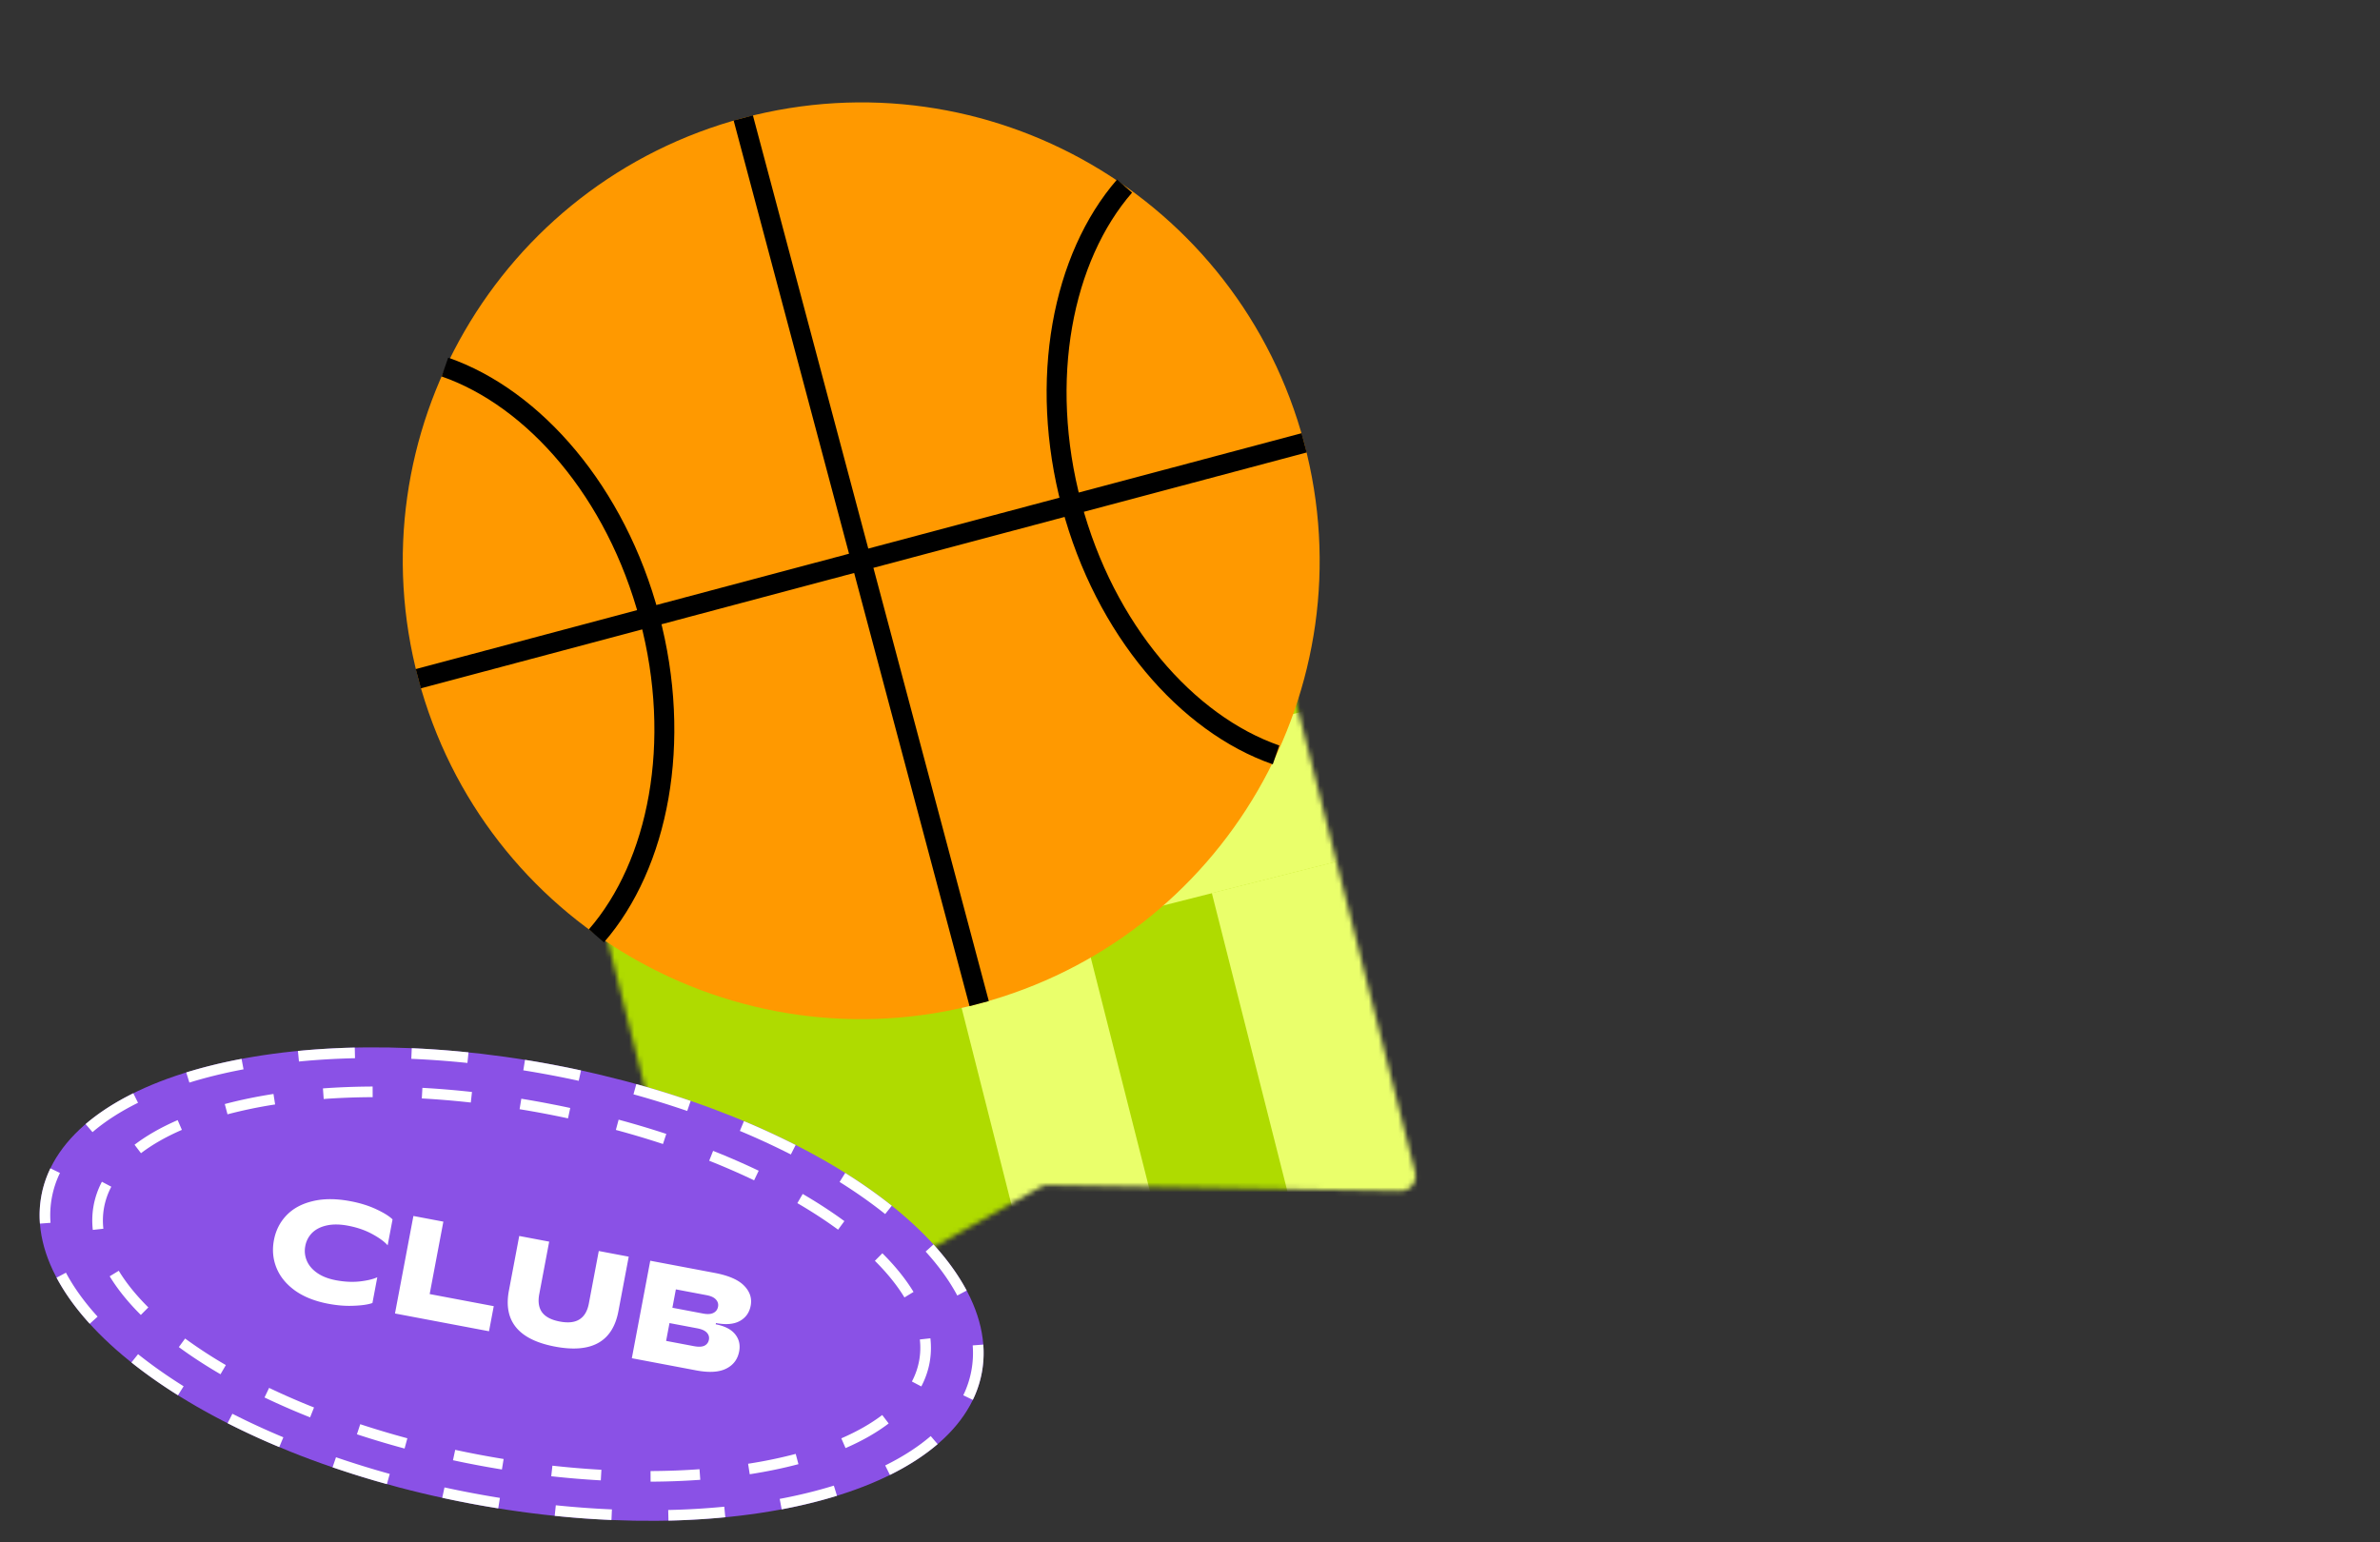
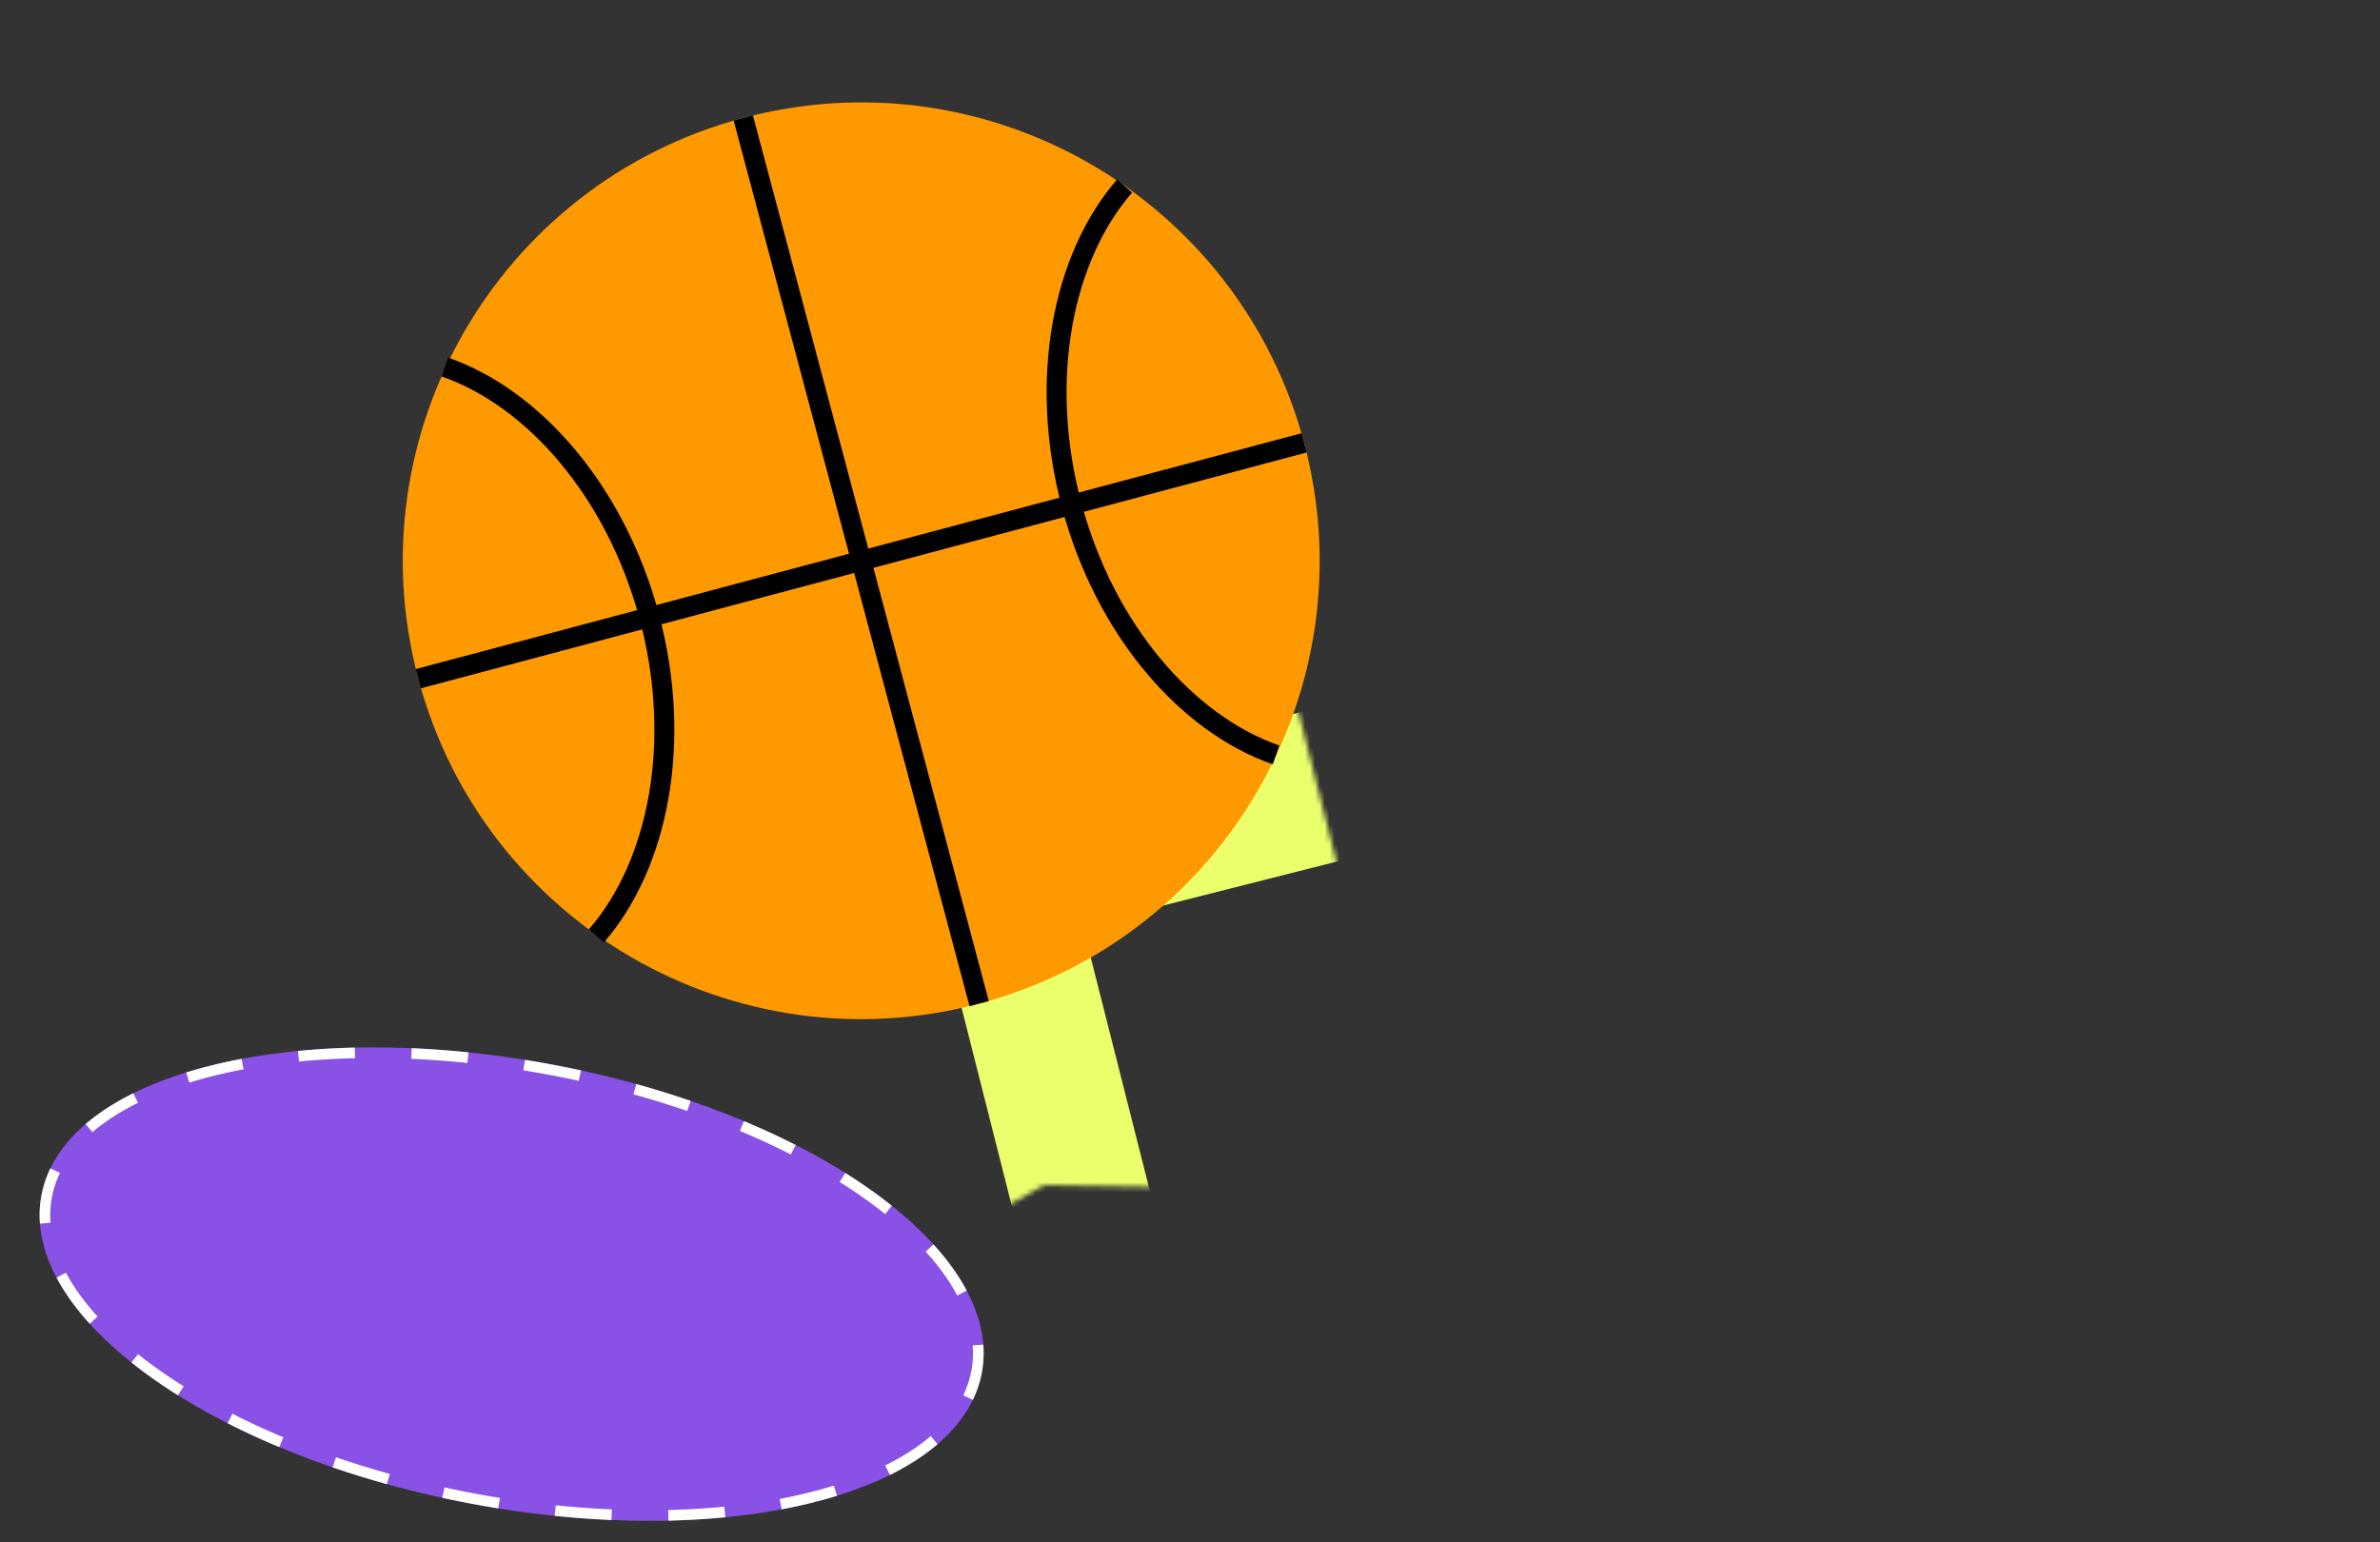
<svg xmlns="http://www.w3.org/2000/svg" width="486" height="315" fill="none">
  <rect width="100%" height="100%" fill="#333333" stroke="none" />
  <mask id="a" width="184" height="192" x="106" y="87" maskUnits="userSpaceOnUse" style="mask-type:alpha">
    <path fill="#D9C2EC" d="m106.832 124.031 143.699-36.4 24.227 95.646 14.215 56.117a3.09 3.09 0 0 1-3.045 3.846l-71.907-1.18a3.094 3.094 0 0 0-1.565.396l-62.674 35.27a3.09 3.09 0 0 1-4.509-1.933l-14.214-56.117-24.227-95.645Z" />
  </mask>
  <g mask="url(#a)">
-     <path fill="#AFDB00" d="m78.26 86.67 185.512-46.99 59.148 233.512-185.512 46.99L78.26 86.671Z" />
-     <path fill="#EAFF6B" d="m170.723 104.659 79.928-20.246 7.713 30.449-79.929 20.246-7.712-30.449Z" />
    <path fill="#EAFF6B" d="m98.512 155.339 79.928-20.245 7.713 30.449-79.929 20.245-7.712-30.449ZM26.297 206.04l79.928-20.246 7.713 30.449-79.928 20.246-7.713-30.449ZM186.147 165.553l79.928-20.246 7.712 30.449-79.928 20.246-7.712-30.449ZM193.869 196l27.228-6.897 13.794 54.456-27.228 6.897L193.869 196Z" />
-     <path fill="#EAFF6B" d="m247.459 182.392 26.944-6.825 20.474 80.831-26.944 6.825-20.474-80.831ZM214.564 276.75l26.57-6.731 10.234 40.404-26.569 6.73-10.235-40.403ZM267.697 263.292l26.57-6.73 10.234 40.403-26.569 6.73-10.235-40.403Z" />
  </g>
  <path fill="#F90" d="M199.948 204.973c49.945-13.3 79.659-64.584 66.358-114.53-13.3-49.944-64.584-79.658-114.529-66.357-49.945 13.3-79.659 64.584-66.358 114.529 13.3 49.945 64.584 79.659 114.529 66.358Z" />
  <path stroke="#000" stroke-miterlimit="10" stroke-width="4.069" d="m151.777 24.085 48.171 180.888M90.853 74.964c18.219 6.34 34.954 25.538 41.757 51.084 6.803 25.545 1.832 50.524-10.82 65.086M229.634 38.006c-12.652 14.562-17.624 39.54-10.821 65.086 6.803 25.545 23.539 44.743 41.758 51.084M85.419 138.615l180.887-48.171" />
  <path fill="#8A51E6" d="M200.48 280.4c-4.676 24.744-51.45 36.68-104.473 26.661-53.023-10.02-92.217-38.201-87.54-62.945 4.675-24.744 51.45-36.681 104.472-26.661 53.023 10.019 92.216 38.201 87.541 62.945Z" />
  <path fill="#fff" d="M90.765 303.781c1.863.405 3.745.787 5.645 1.146l-.403 2.134-2.476-.484a199.27 199.27 0 0 1-3.227-.679l.461-2.117Zm11.146 3.21-.171 1.068a212.51 212.51 0 0 1-5.733-.998l.403-2.134c1.9.359 3.792.69 5.673.993l-.172 1.071Zm-33.299-9.369a192.104 192.104 0 0 0 10.977 3.398l-.29 1.045v.001l-.29 1.045a194.226 194.226 0 0 1-11.102-3.437l.705-2.052Zm56.25 12.815a193.815 193.815 0 0 1-11.59-.852l.112-1.078.112-1.08c3.886.402 7.712.681 11.46.842l-.094 2.168Zm-77.409-21.699c3.3 1.679 6.776 3.285 10.41 4.804l-.837 2.002a156.51 156.51 0 0 1-10.556-4.875l.492-.964.491-.967Zm100.654 21.137c-3.741.364-7.617.597-11.606.687l-.049-2.169a154.64 154.64 0 0 0 11.446-.674l.209 2.156Zm-119.915-33.31c2.816 2.247 5.926 4.44 9.305 6.557l-1.153 1.839c-3.442-2.156-6.62-4.397-9.506-6.7l1.354-1.696Zm142.722 28.922c-3.527 1.091-7.304 2.017-11.296 2.769l-.401-2.133c3.918-.738 7.614-1.645 11.056-2.71l.641 2.074ZM13.467 259.925c1.59 2.989 3.755 5.997 6.464 8.976l-1.606 1.459c-2.808-3.088-5.085-6.242-6.773-9.417l1.915-1.018Zm177.999 35.016c-2.73 2.34-6.001 4.445-9.743 6.296l-.962-1.945c3.609-1.785 6.723-3.795 9.293-5.998l1.412 1.647Zm-183-50.826a22.012 22.012 0 0 1 1.823-5.503l1.955.944a19.838 19.838 0 0 0-1.644 4.962 19.852 19.852 0 0 0-.28 5.221l-2.165.165a22.073 22.073 0 0 1 .21-5.208l.101-.581Zm191.896 36.863a22.058 22.058 0 0 1-1.706 4.925l-1.953-.944a19.845 19.845 0 0 0 1.643-4.963c.325-1.719.416-3.461.281-5.22l2.163-.166a21.978 21.978 0 0 1-.311 5.789l-.117.579ZM28.184 225.223c-3.608 1.786-6.723 3.795-9.293 5.998l-1.412-1.647c2.73-2.34 6.002-4.446 9.743-6.296l.962 1.945Zm162.437 28.931c2.808 3.089 5.085 6.243 6.773 9.418l-.237.126-1.679.892c-1.589-2.989-3.755-5.996-6.463-8.975l1.606-1.461ZM49.729 218.392c-3.919.738-7.615 1.645-11.056 2.709l-.642-2.073c3.528-1.091 7.304-2.017 11.296-2.769l.402 2.133ZM172.6 239.554c3.443 2.156 6.621 4.396 9.507 6.7l-1.354 1.696c-2.815-2.247-5.925-4.44-9.304-6.557l1.151-1.839ZM72.494 216.122c-3.939.089-7.761.316-11.446.675l-.21-2.157c3.74-.365 7.616-.598 11.606-.688l.05 2.17Zm79.425 12.848a155.929 155.929 0 0 1 10.555 4.876l-.982 1.932a154.125 154.125 0 0 0-10.41-4.806l.837-2.002Zm-56.268-13.839-.201 1.957c-3.887-.401-7.712-.68-11.46-.841l.093-2.17c3.792.163 7.661.446 11.59.851l-.022.203Zm34.285 6.272a194.047 194.047 0 0 1 11.101 3.436l-.704 2.055a191.31 191.31 0 0 0-10.977-3.398l.527-1.897.053-.196Zm-14.522-3.466c1.083.218 2.158.446 3.228.679l-.23 1.058-.001-.001-.231 1.062a210.027 210.027 0 0 0-11.318-2.139l.172-1.073.172-1.068c1.902.305 3.814.637 5.734 1l2.474.482Z" />
-   <path fill="#8A51E6" d="M189.811 278.383c-3.86 20.424-45.196 29.761-92.328 20.854-47.131-8.906-82.21-32.683-78.35-53.106 3.859-20.424 45.195-29.761 92.326-20.854 47.132 8.906 82.211 32.683 78.352 53.106Z" />
-   <path fill="#fff" d="M92.955 296.108c1.628.35 3.272.683 4.931.996l-.403 2.133-2.2-.428c-.933-.187-1.861-.383-2.784-.581l.456-2.12Zm9.886 1.868-.35 2.14c-1.661-.271-3.33-.562-5.008-.879l.403-2.133c1.66.314 3.312.604 4.955.872Zm-29.279-7.106a183.14 183.14 0 0 0 9.62 2.874l-.565 2.095a185.727 185.727 0 0 1-9.733-2.909l.183-.553.495-1.507Zm49.184 10.389-.059 1.082a186.525 186.525 0 0 1-10.124-.843l.24-2.157c3.392.376 6.732.653 10.004.835l-.061 1.083Zm-67.794-17.806a146.603 146.603 0 0 0 9.173 4l-.802 2.016a149.312 149.312 0 0 1-9.308-4.058l.937-1.958Zm88.046 18.773c-3.272.238-6.66.366-10.147.381l-.009-2.169c3.439-.015 6.778-.142 10-.376l.156 2.164ZM37.803 273.372a94.949 94.949 0 0 0 8.318 5.423l-1.093 1.874c-3.07-1.79-5.914-3.643-8.509-5.547l1.284-1.75Zm125.24 25.659c-3.111.825-6.437 1.513-9.947 2.059l-.333-2.143a94.66 94.66 0 0 0 9.723-2.014l.557 2.098Zm-138.79-39.499c1.507 2.48 3.529 4.988 6.037 7.482l-1.53 1.54c-2.608-2.593-4.746-5.237-6.361-7.895l.392-.238 1.462-.889Zm157.214 31.186c-2.474 1.885-5.429 3.566-8.804 5.029l-.863-1.992c3.246-1.407 6.044-3.004 8.352-4.763l1.315 1.726ZM19.132 246.131a17.01 17.01 0 0 1 1.679-4.776l1.92 1.011a14.828 14.828 0 0 0-1.466 4.168 14.832 14.832 0 0 0-.156 4.415l-2.156.239a17.053 17.053 0 0 1 .096-4.578l.083-.479Zm170.582 32.729a17.044 17.044 0 0 1-1.583 4.297l-.16-.083-1.759-.926a14.802 14.802 0 0 0 1.464-4.168c.274-1.447.324-2.919.158-4.415l2.155-.24c.19 1.702.137 3.391-.178 5.058l-.097.477ZM37.141 230.759c-3.245 1.406-6.042 3.004-8.35 4.763l-1.316-1.727c2.473-1.885 5.43-3.566 8.804-5.029l.862 1.993Zm143.041 25.2c2.608 2.593 4.746 5.237 6.361 7.895l-1.854 1.128c-1.507-2.48-3.529-4.988-6.038-7.482l1.531-1.541ZM56.18 225.567a94.706 94.706 0 0 0-9.724 2.014l-.556-2.099c3.11-.825 6.435-1.513 9.945-2.059l.335 2.144Zm107.733 18.277c3.069 1.789 5.915 3.643 8.51 5.547l-.307.42-.977 1.331c-2.528-1.855-5.308-3.668-8.318-5.423l1.092-1.875Zm-87.812-19.768c-3.44.015-6.779.142-10 .376l-.157-2.165c3.272-.238 6.66-.366 10.147-.381l.01 2.17Zm69.518 10.968a149.34 149.34 0 0 1 9.308 4.058l-.936 1.959a147.202 147.202 0 0 0-9.173-4l.801-2.017Zm-49.48-9.872a184.244 184.244 0 0 0-10.004-.834l.12-2.166c3.313.184 6.692.463 10.123.843l-.239 2.157Zm30.185 3.502c3.334.899 6.582 1.871 9.734 2.909l-.339 1.03v-.001l-.34 1.032a182.94 182.94 0 0 0-9.619-2.874l.564-2.096Zm-12.665-2.969c.933.187 1.861.382 2.784.58l-.221 1.034-.235 1.087a197.093 197.093 0 0 0-9.885-1.868l.349-2.141c1.661.271 3.331.563 5.008.88l2.2.428ZM146.15 270.468c1.821.344 3.138 1.015 3.951 2.013.813.999 1.092 2.171.838 3.517-.308 1.631-1.199 2.809-2.671 3.532-1.453.727-3.489.843-6.106.349l-13.142-2.484 3.763-19.912 13.142 2.483c2.845.538 4.851 1.408 6.018 2.611 1.186 1.206 1.636 2.568 1.349 4.085-.268 1.422-1.016 2.469-2.243 3.141-1.204.656-2.821.792-4.85.409l-.049.256Zm-2.589-2.198c.91.172 1.615.128 2.116-.131.52-.255.835-.677.946-1.264.104-.55-.039-1.039-.43-1.466-.372-.424-1.013-.722-1.923-.894l-6.258-1.183-.71 3.755 6.259 1.183Zm-1.849 6.663c.93.175 1.643.143 2.14-.097.501-.259.803-.663.907-1.213.104-.55-.032-1.028-.407-1.433-.372-.423-1.022-.723-1.952-.899l-5.689-1.075-.688 3.641 5.689 1.076ZM113.337 275.021c-7.453-1.408-10.592-5.222-9.416-11.443l2.107-11.151 6.116 1.156-2.027 10.724c-.29 1.536-.101 2.77.568 3.702.687.935 1.894 1.566 3.619 1.892 1.726.326 3.07.177 4.033-.446.981-.62 1.617-1.698 1.907-3.234l2.027-10.724 6.116 1.155-2.108 11.151c-1.175 6.221-5.489 8.627-12.942 7.218ZM99.857 271.885l-19.201-3.629 3.762-19.912 6.116 1.155-2.795 14.793 13.086 2.472-.968 5.121ZM67.035 266.272c-2.73-.516-4.996-1.416-6.797-2.699-1.796-1.302-3.056-2.846-3.78-4.633-.722-1.786-.896-3.675-.52-5.666.377-1.992 1.237-3.685 2.581-5.081 1.344-1.396 3.126-2.355 5.346-2.879 2.224-.542 4.796-.537 7.717.015 1.972.372 3.725.92 5.258 1.642 1.552.725 2.659 1.415 3.32 2.071l-1 5.291c-.662-.754-1.715-1.523-3.158-2.306-1.443-.783-3.084-1.349-4.923-1.696-1.65-.312-3.1-.331-4.35-.056-1.25.274-2.25.783-2.999 1.525a5.105 5.105 0 0 0-1.39 2.683 5.106 5.106 0 0 0 .315 3.006c.408.961 1.115 1.792 2.121 2.493 1.007.701 2.279 1.196 3.815 1.487 1.726.326 3.35.407 4.874.243 1.546-.179 2.74-.464 3.58-.856l-.995 5.263c-.864.308-2.117.494-3.759.557-1.626.085-3.379-.05-5.256-.404Z" />
</svg>